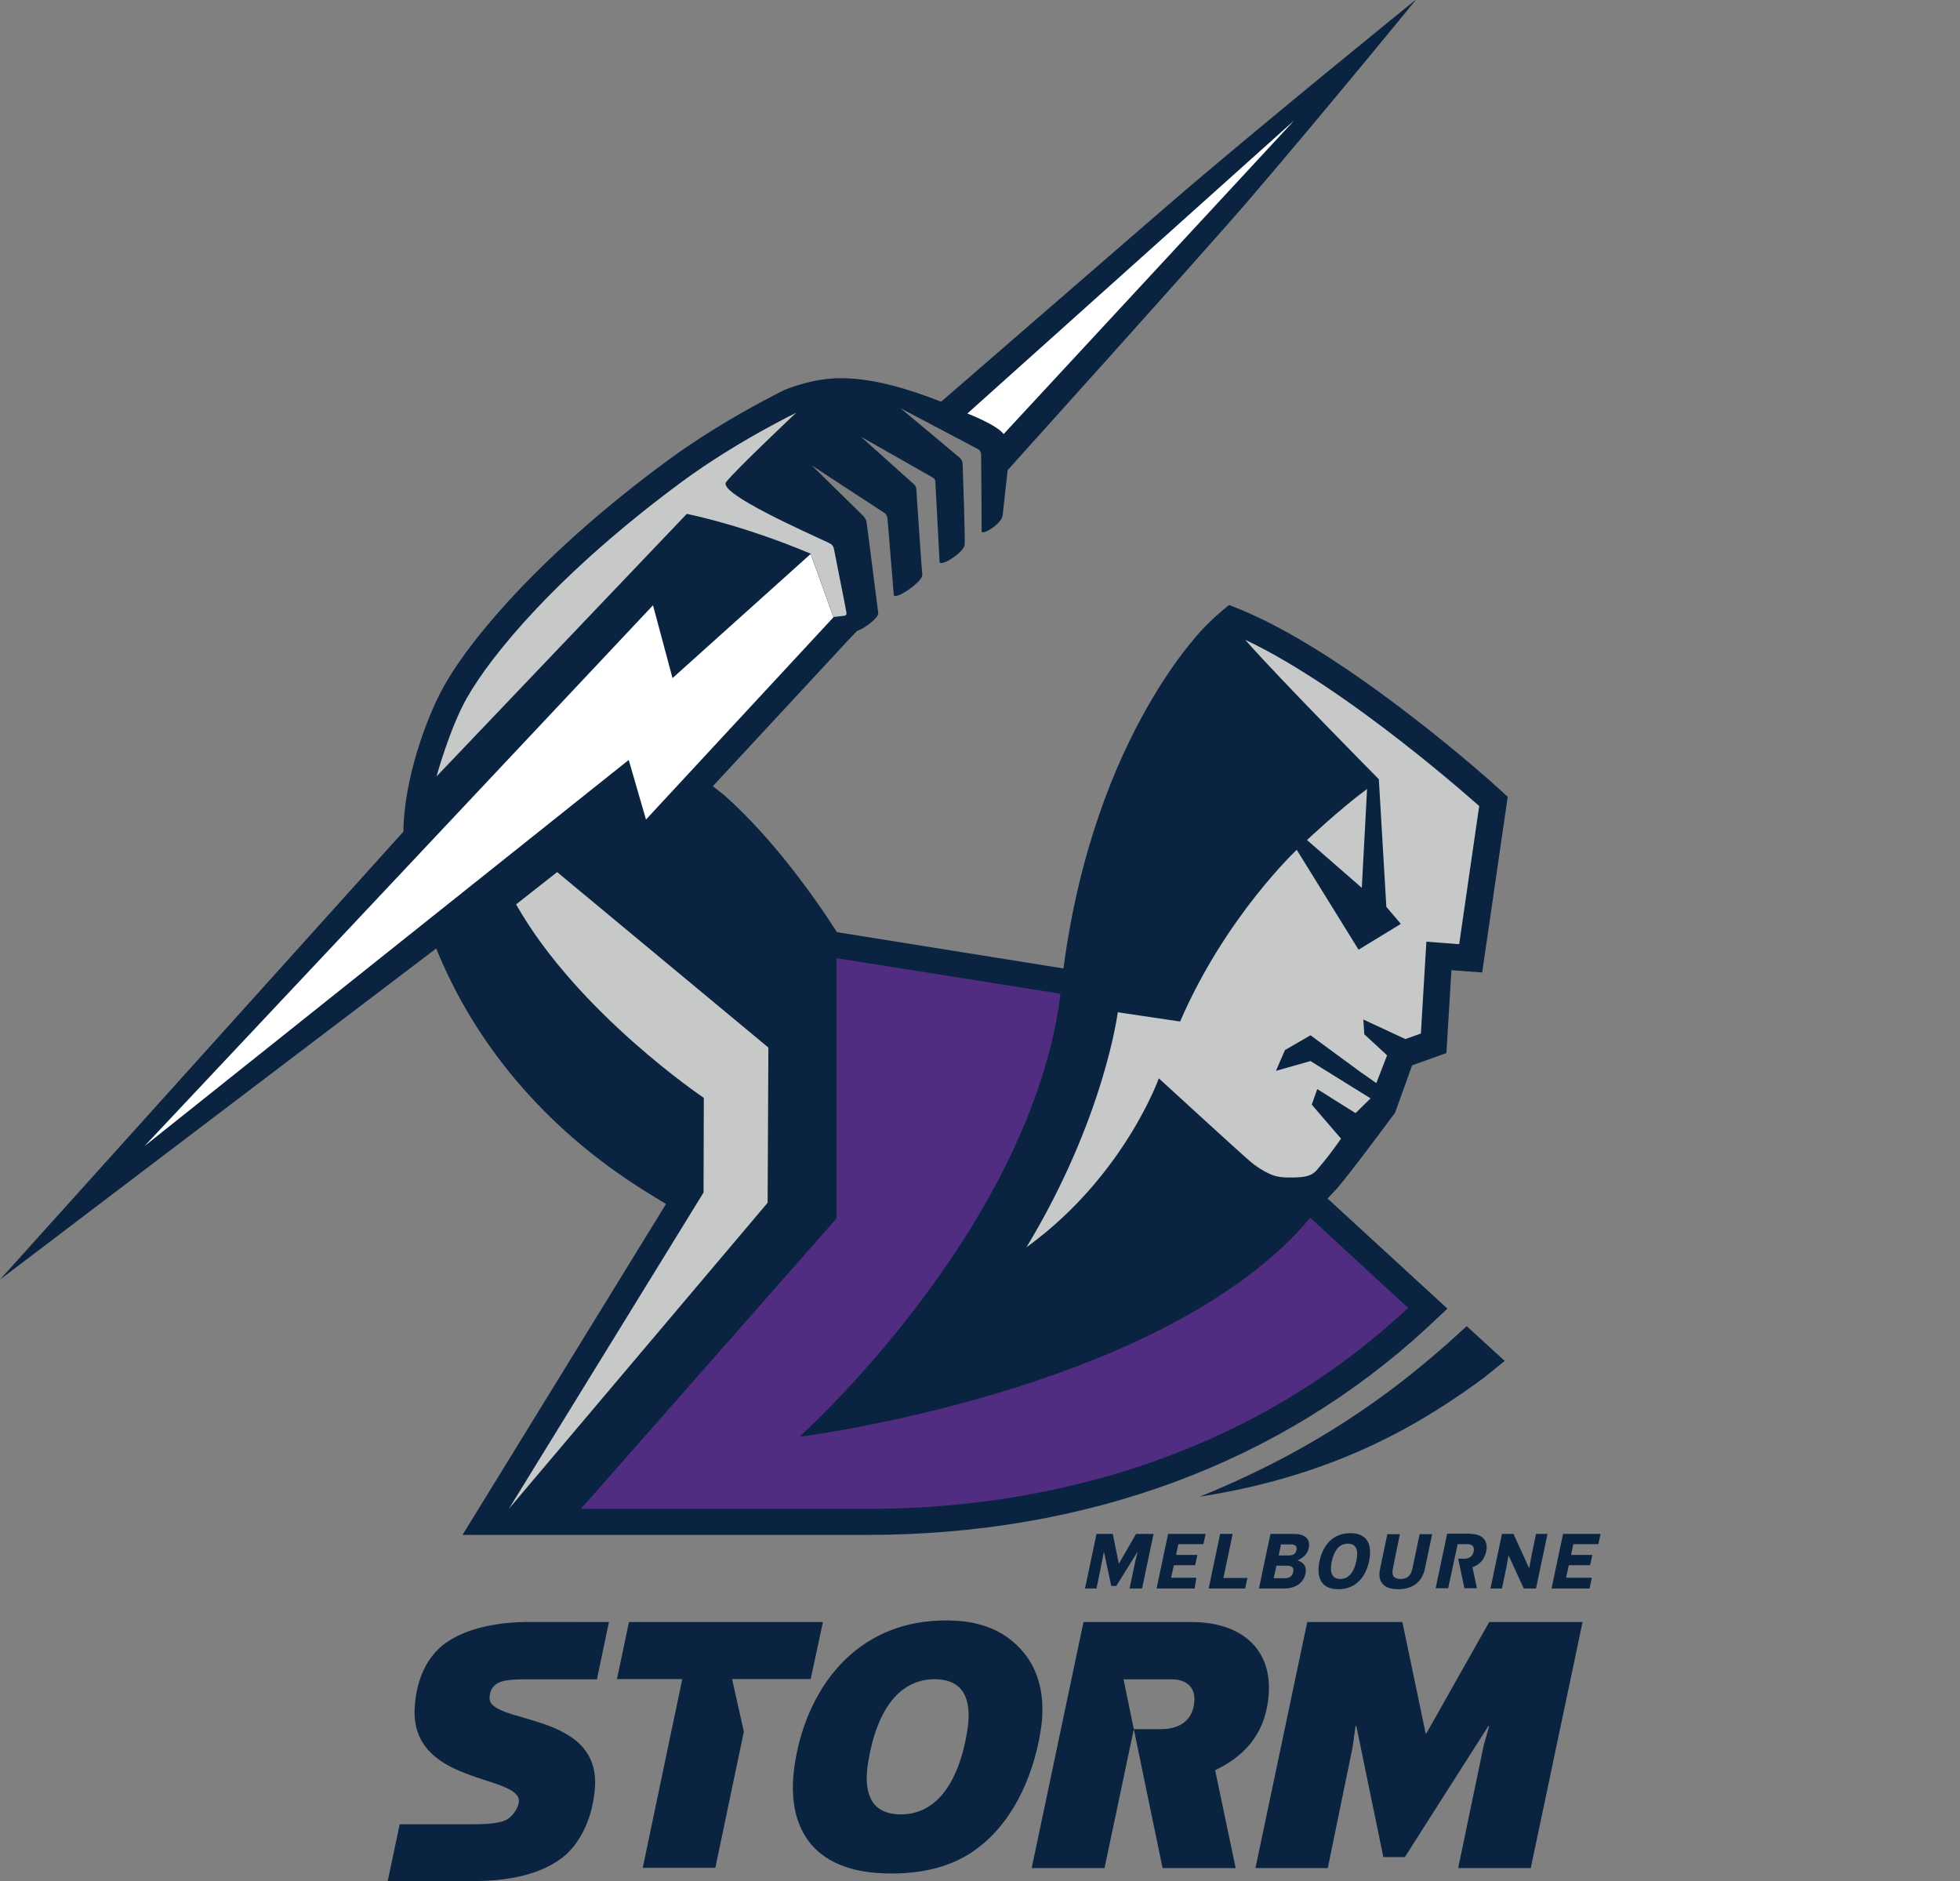
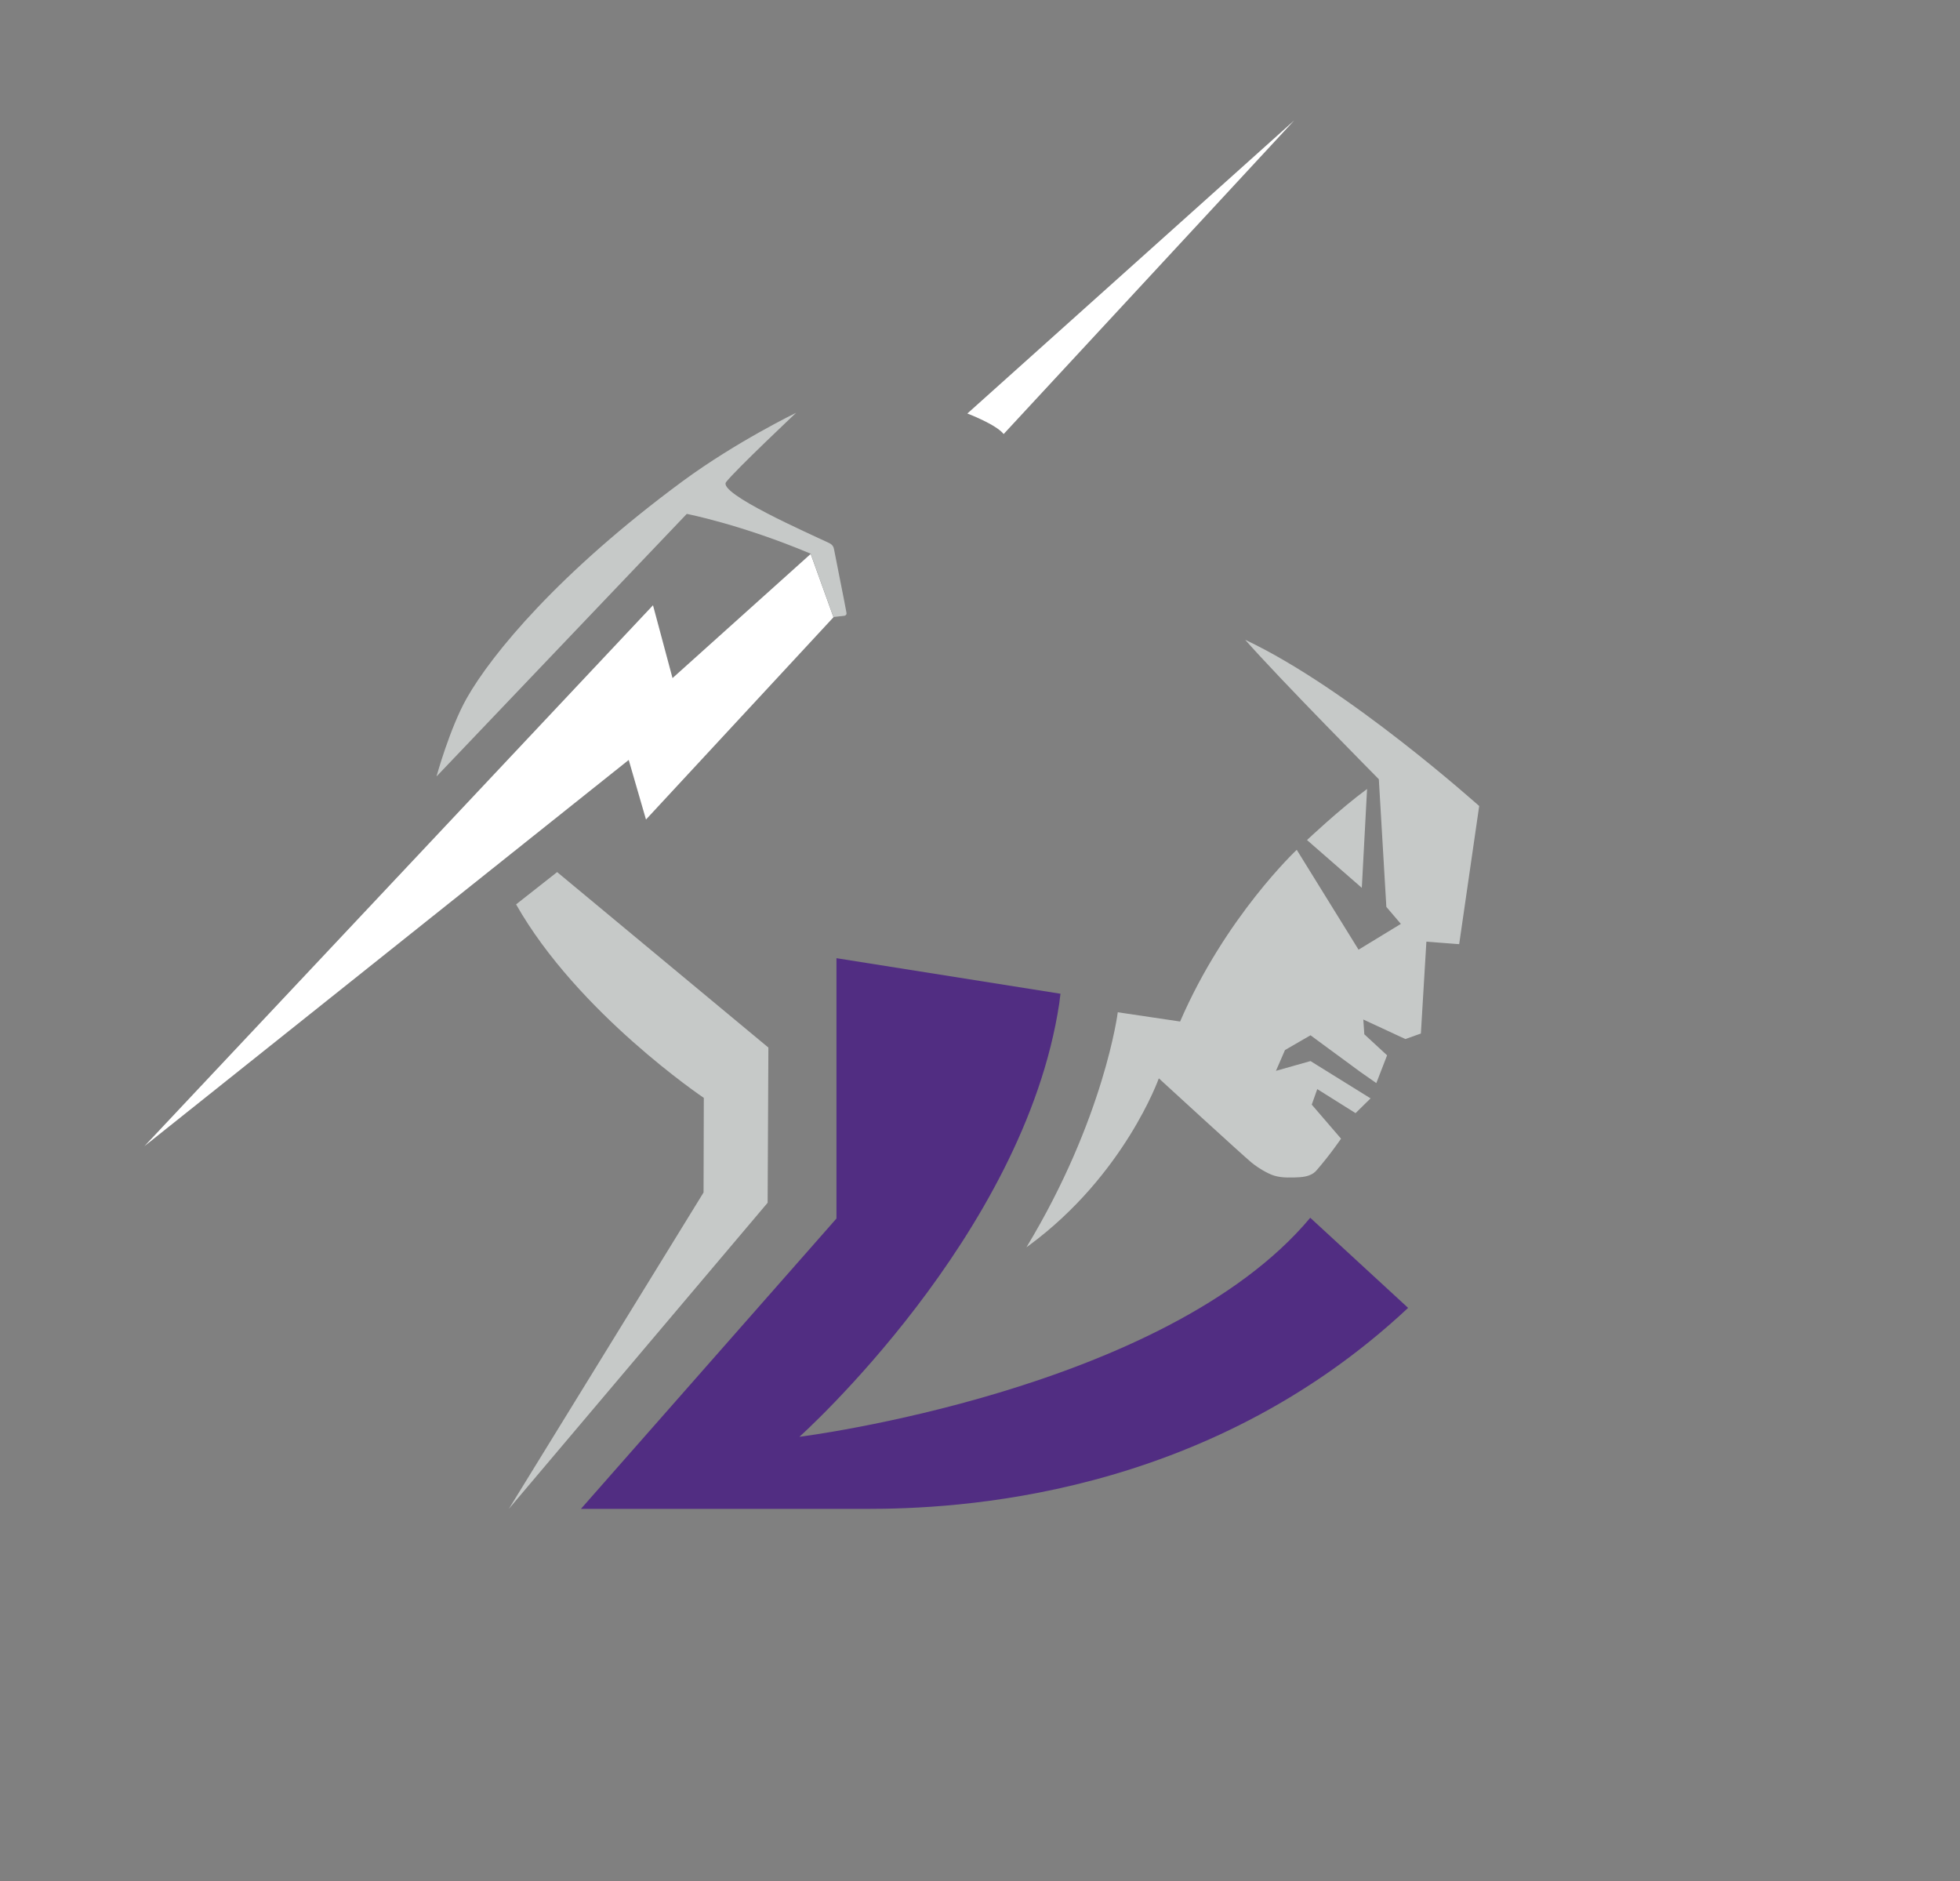
<svg xmlns="http://www.w3.org/2000/svg" version="1.1" id="Layer_1" x="0px" y="0px" viewBox="0 0 783.1 751.6" style="enable-background:new 0 0 783.1 751.6;" xml:space="preserve">
  <rect x="0" y="0" width="783.1" height="751.6" fill="#808080" stroke="none" />
  <style type="text/css">
	.st0{fill:#092340;}
	.st1{fill:#512D82;}
	.st2{fill:#FFFFFF;}
	.st3{fill:#C6C9C8;}
</style>
  <g>
-     <path class="st0" d="M243.3,648l-4.8,22.9l-28.8,0c-4.1,0-8.6,0.2-10.8,1.5c-2.4,1.4-3.1,3.2-3.3,5.7c-0.8,11,44.3,5.2,42.1,36.1   c-0.8,11.5-5.6,22.2-13.1,28c-8.9,6.8-21.6,9.2-34.9,9.3h-34.8l4.8-22.7l28.6,0c3.5,0,11.2,0,14.4-2c2.4-1.5,4.4-4.6,4.6-7   c0.2-2.4-1.8-4.1-4.9-5.5c-11.3-5.3-38.4-7.7-36.7-32.5c0.8-11.1,4.9-20,12.2-25.3c8.2-5.9,20.1-8.3,31.8-8.5H243.3z M317.7,703.8   c5.2-31.5,26.7-58.6,64.6-56.3c12.1,0.8,19.9,5.3,25.5,11.3c7.5,8.1,10.2,19.6,7.9,33.2c-3.2,19.1-11.9,37.4-27,47.7   c-9.8,6.7-22.7,9.5-37.6,8.6C322.5,746.5,313.7,727.5,317.7,703.8z M530.5,746.3h-28.9l20.7-98.3h38l9.3,44.5h0.3L595,648h37.3   l-20.7,98.3h-29l10.2-49l2.2-7.8h-0.3l-33.4,52.4h-8.6l-10.8-52.4h-0.3l-1.2,8.6L530.5,746.3z M476,648c20,0,32.2,10.8,30.9,28.8   c-0.9,13.5-7.5,23.8-21.4,30.4l8.2,39.1h-29.2l-11.5-55.5h10.7c6.4,0,12.9-2.5,13.5-11.2c0.4-6.4-4.2-8.7-9-8.7h-19.3l4.1,19.9   l-11.7,55.5h-29.1l20.7-98.3H476z M328.8,648l-4.9,22.8l-31.4,0l4.7,21l-11.4,54.4h-29l15.8-75.4h-26.1l4.8-22.8H328.8z    M386.4,691.9c2.2-13.2-1.6-20.3-11.4-21c-15.3-0.9-24.6,11.8-28.1,32.9c-2.2,13.1,1.6,20.3,11.4,21   C373.6,725.8,382.9,712.8,386.4,691.9z M527.2,623.7c1.3-6.2,5.2-11.2,12.3-11.2c7.1,0,8.8,5,7.5,11.2c-1.3,6.2-5.2,11.2-12.3,11.2   S525.9,629.9,527.2,623.7z M556.5,626.7c-0.4,1.9-0.3,4.1,3.1,4.1c3.3,0,4.3-2.2,4.7-4.1l2.9-13.8h5l-2.9,13.8   c-1.2,5.7-5.3,8.2-10.7,8.2c-5.4,0-8.4-2.6-7.2-8.2l2.9-13.8h5L556.5,626.7z M438.1,634.6h-4.6l4.6-21.8h6.5l2.4,11.8h0.1l6.8-11.8   h7l-4.6,21.8h-5l2.4-11.3l0.8-3.2h-0.1l-8.4,13.5H444l-2.9-13.5h-0.1l-0.6,3.2L438.1,634.6z M600.1,634.6h-4.6l4.6-21.8h4.6   l6.2,13.6h0.1l1-5.4l1.7-8.2h4.6l-4.6,21.8h-4.9l-6-13.1h-0.1l-0.9,4.9L600.1,634.6z M497.5,634.6h-14.6l4.6-21.8h5l-3.7,17.6h9.6   L497.5,634.6z M635.1,634.6h-15.2l4.6-21.8h15l-0.9,4.1h-10l-0.9,4.3h8.5l-0.9,4.1h-8.5l-1.1,5H636L635.1,634.6z M477.3,634.6   h-15.2l4.6-21.8h15l-0.9,4.1h-10l-0.9,4.3h8.5l-0.9,4.1h-8.5l-1.1,5h10.1L477.3,634.6z M513,634.6h-10l4.6-21.8h9.3   c4.7,0,6.7,2.1,6,5.7c-0.5,2.3-2.3,4-4.4,4.8l0,0.1c2.2,0.7,3.7,2.4,3.1,5.2C520.9,632.3,517.7,634.6,513,634.6z M587.7,612.8   c4.6,0,7,2.8,6.1,7c-0.7,3.1-2.5,5.3-5.5,6.3l1.8,8.4h-5l-2.5-11.8h2.5c1.8,0,3.3-0.9,3.7-2.9c0.4-2-0.7-2.9-2.3-2.9h-4.1   l-3.8,17.6h-5l4.6-21.8H587.7z M541.9,623.7c0.9-4.3,0.1-7-3.4-7s-5.4,2.8-6.4,7c-0.9,4.2-0.1,7.1,3.4,7.1   C539,630.8,541,627.9,541.9,623.7z M510,625.5l-1.1,5h4.4c1.7,0,3-0.6,3.4-2.5c0.4-1.8-0.6-2.5-2.5-2.5L510,625.5z M514.9,621.4   c1.7,0,2.8-0.6,3.1-2.2c0.3-1.5-0.5-2.2-2.2-2.2h-4l-0.9,4.4H514.9z M346.3,613.2H184.8L266.1,481l-7.5-4.6   c-37.9-23.4-66.6-55.9-82.9-94.1l-1.4-3.4L0,511.2l161.2-179l0-0.4c0.2-20.1,9-45,16.3-57.9c11.3-20.1,40.7-54.2,89.2-89.9   c22-16.2,45.9-27.8,46.9-28.3c0,0,11.7-4.9,23-4.6l0.1,0l0,0c12.7,0.1,27.3,4.6,39.3,9.4c0,0,72-62.4,89.9-77.9   c36.1-31.2,100-82.9,100-82.9s-33,40.5-65.9,79c-17.6,20.6-97.4,109.1-97.4,109.1l-2,18.1c-0.4,3.5-8.3,8.1-8.4,6.4   c0-2.4-0.1-24.9-0.2-30.8c0-0.8-0.5-1.6-1.1-2c-0.5-0.3-31.1-16.4-31.1-16.4s23.4,19.5,23.8,19.9c0.6,0.6,0.9,1.3,1,2.1   c0.1,4.3,1.1,29.5,0.8,32.6c-0.3,3-9.8,9.1-10,6.7c-0.1-2.4-1.4-26.6-1.7-32c0-0.7-0.4-1.3-1-1.6c-0.6-0.4-28.7-16.3-28.7-16.3   s20.9,18.7,21.3,19.1c0.4,0.4,0.8,1.1,0.8,1.8c0.4,5.9,2.2,32.9,2.4,34.3c0,2.9-11.2,10.4-11.4,7.9l-2.5-30.4   c-0.1-1-0.6-1.9-1.4-2.4c-0.7-0.4-28.9-18.9-28.9-18.9s19.8,19.4,20.5,20.1c0.8,0.8,1.4,1.9,1.5,3c0.9,7.1,4.5,35,4.6,36   c0.2,1.4-4.3,5.5-8.5,7.1c-0.5,0.5-2,2.1-4.2,4.4l-53.4,57.6c2.4,1.8,4.7,3.7,4.7,3.7c18.7,16.6,35.3,39.6,44.9,54.6   c4.1,0.7,88.9,14.2,90.5,14.5c12.5-94.5,57.2-137.2,57.2-137.2c4.5-4.5,8.3-7.5,9-8c6.5,2.5,11.3,4.8,11.3,4.8   c42.3,19.9,93.8,66.1,95.9,68.1l4.1,3.7l-10.2,70.2l-12.3-0.9l-2,33.1l-13.7,4.9l-6.8,18.9c0,0-17.4,23.6-23.3,30.4l-3.7,3.9   l47.9,44l-8.1,7.6C511.7,584.4,434.4,613.2,346.3,613.2z M578.3,536.8c-14.5,12.6-45.4,39.5-98.9,61.1   c56.6-8.7,91.3-31.2,113.5-47.5l8.3-6.7L586,529.8L578.3,536.8z" />
    <path class="st1" d="M319.4,574c0,0,89.7-80.2,103.8-173l0.5-4l-89.5-14.2v104l-102.1,116h114.2c34.4,0,134.6-3.8,216.3-80.3   l-39.1-36C465.6,555.7,319.4,574,319.4,574z" />
    <path class="st2" d="M268.7,270.9l-7.8-29.1L57.7,457.9l193.5-154.3l6.9,23.8l74.9-80.8l-9.1-25.3L268.7,270.9z M517.1,48.1   L386.5,165.2c0,0,11.4,4.3,14.5,8.2L517.1,48.1z" />
    <path class="st3" d="M307,418.5l-84.4-70.1l-16.4,12.9c24.6,43.4,75,77.3,75,77.3l-0.1,37.8l-77.8,126.4l103.4-122.3L307,418.5z    M497.5,255.6c13.7,15.6,53.4,55.7,53.4,55.7l3,51l5.8,6.8l-16.9,10.3l-24.7-39.9c0,0-28.5,26.7-46.6,68.6l-24.9-3.7   c0,0-5.3,42.3-36.5,93.9l1.1-0.8c38.1-28.1,51.8-66.7,51.8-66.7s34,31.2,37.1,33.7c1.1,0.9,3.5,2.7,6.6,4.2   c3.3,1.7,6.5,1.8,10.5,1.7c2.9-0.1,6.3-0.2,8.6-2.6c5.6-6.4,10-12.9,10-12.9l-11.7-13.6l2.2-6.2l15.3,9.6l6-5.9l-24-14.9l-13.8,3.9   l3.6-8.3l10.2-5.9l20,14.7l6.3,4.4l4.3-11.1l-9.1-8.4l-0.4-5.9l16.8,7.8l6.2-2.2l2.2-36.7l13.1,1l8-55.2   C590.9,322,538.9,275.1,497.5,255.6L497.5,255.6z M546.2,315.2c-10.9,8-24,20.4-24,20.4l21.9,19.1L546.2,315.2z M333.3,219.8   c-0.2-1.3-0.6-2.1-1.9-2.8c-8.2-3.9-44.7-19.9-41.3-24.4c3.6-4.7,28-27.7,28-27.7s-23.8,11.5-45.3,27.3   c-49.5,36.5-76.4,69.2-86.3,86.7c-6.8,12-12.1,31.3-12.1,31.3l100-104.9c0,0,21.7,4.2,49.5,15.9l9.1,25.3l4.4-0.5   c0,0,1-0.2,0.8-1.2C337.4,240.2,334.3,225.2,333.3,219.8z" />
  </g>
</svg>